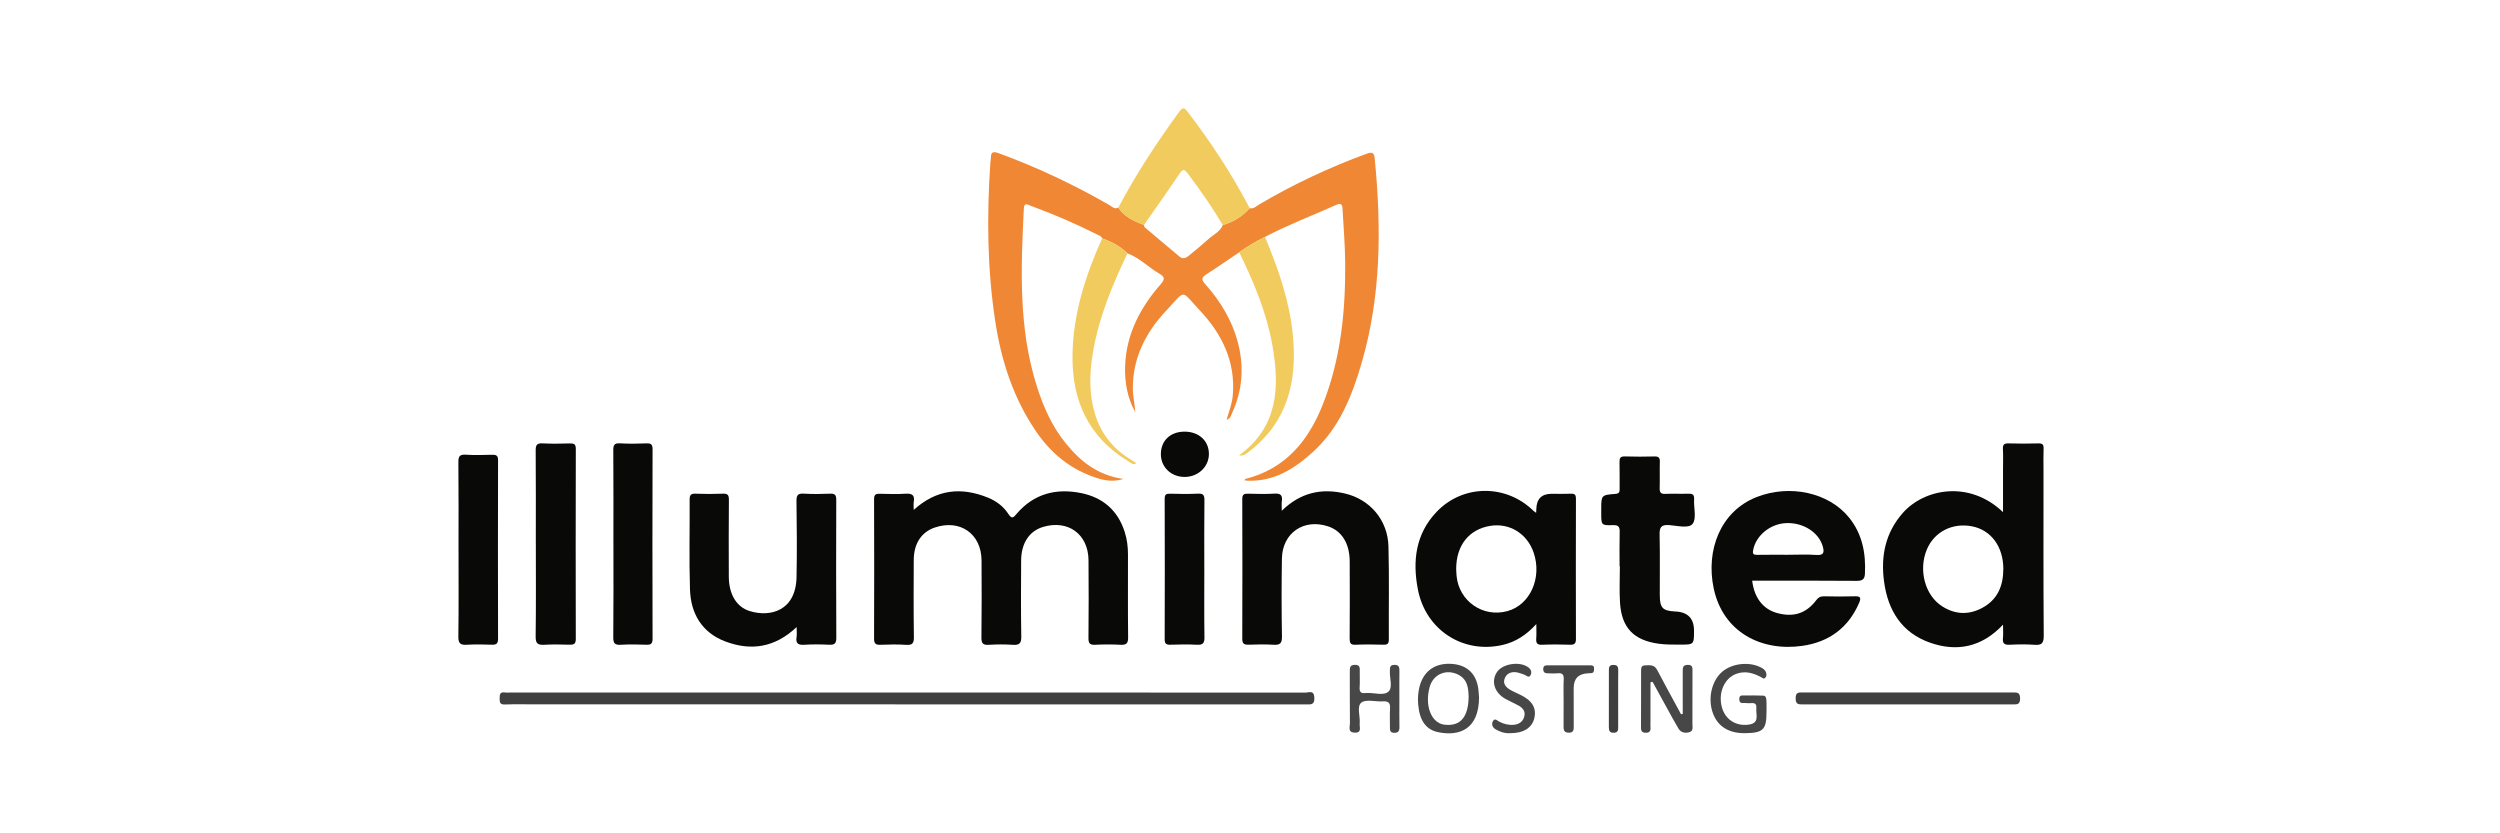
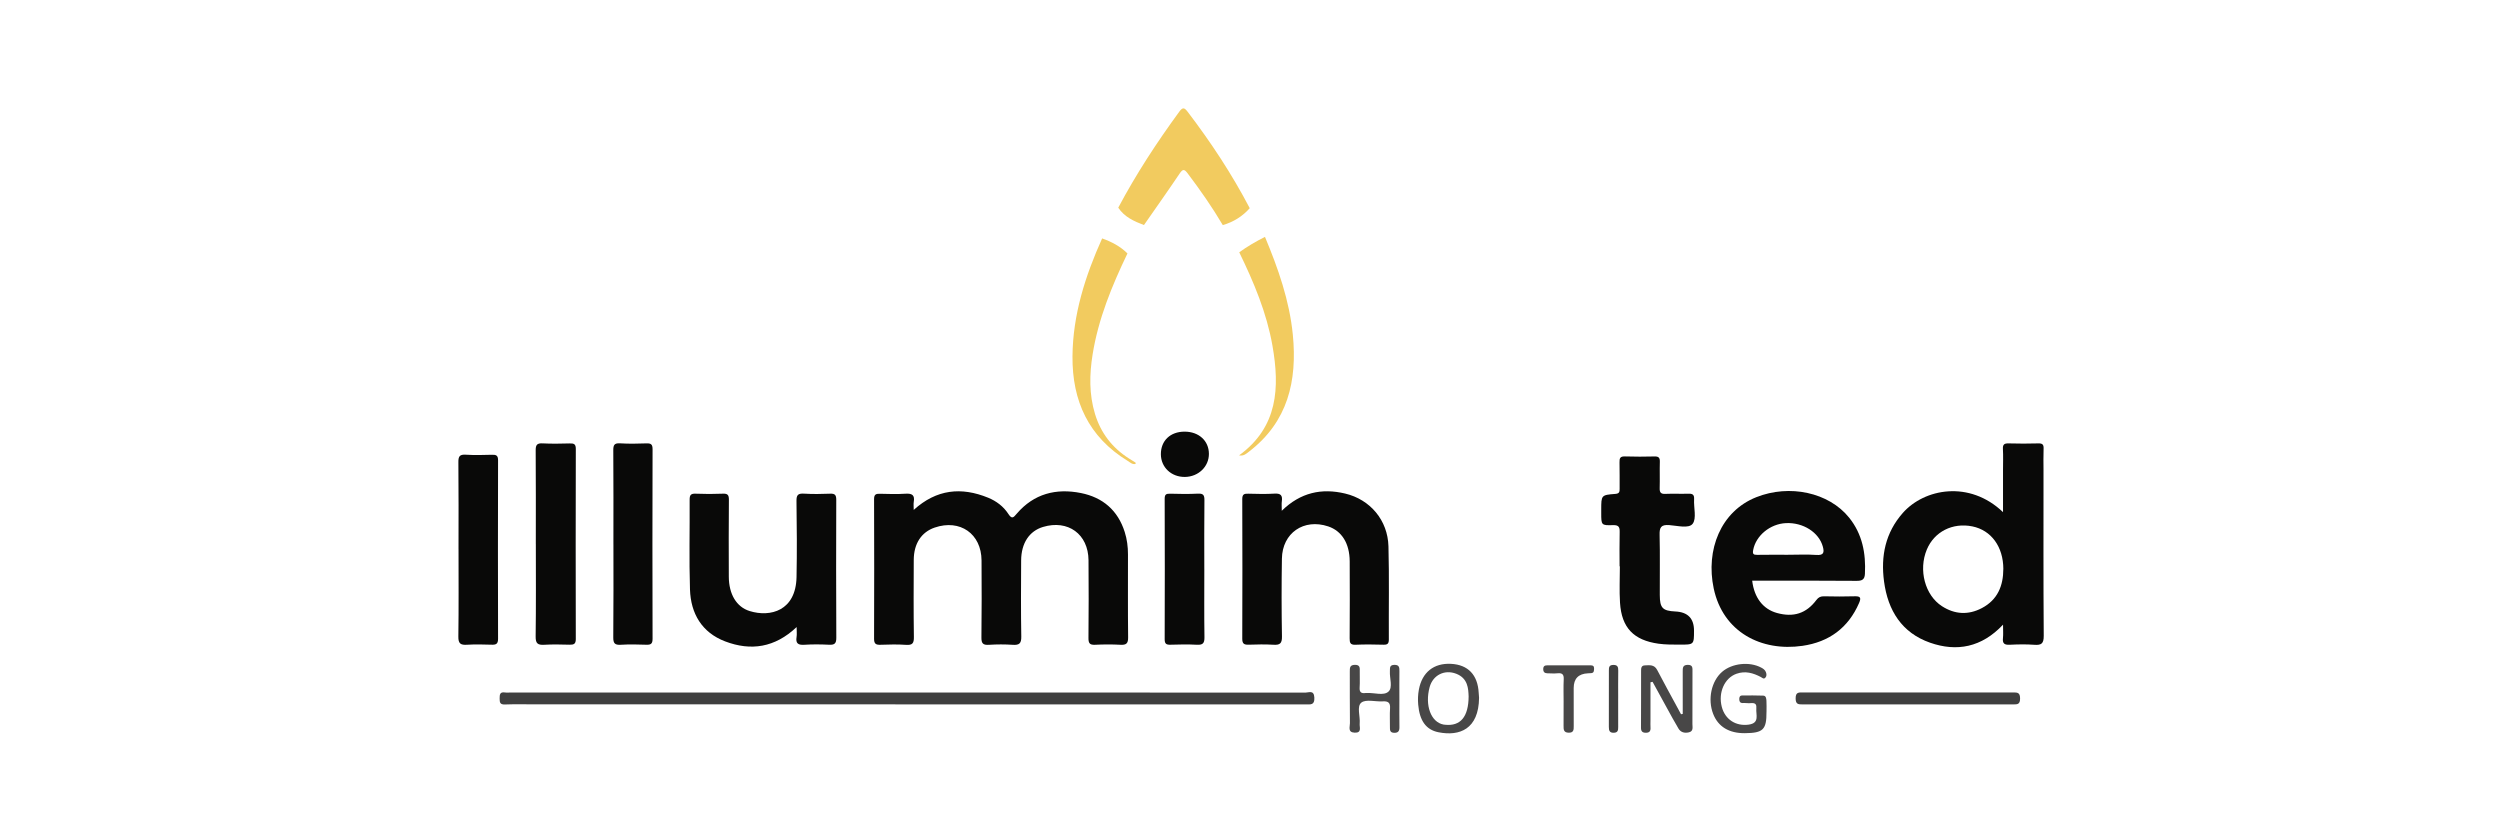
<svg xmlns="http://www.w3.org/2000/svg" width="300" height="100" viewBox="0 0 300 100" fill="none">
  <g clip-path="url(#clip0_552_3006)">
-     <path d="M149.969 24.983C150.431 25.091 150.731 24.759 151.069 24.557C155.185 22.115 159.5 20.099 163.994 18.45C164.648 18.21 164.895 18.299 164.964 19.003C165.776 27.308 165.747 35.563 163.368 43.653C162.217 47.573 160.712 51.346 157.592 54.199C155.368 56.231 152.916 57.797 149.73 57.685C149.604 57.681 149.478 57.662 149.339 57.648C149.384 57.571 149.404 57.481 149.445 57.471C154.239 56.27 156.995 52.925 158.723 48.568C160.906 43.07 161.477 37.296 161.422 31.444C161.401 29.381 161.23 27.321 161.116 25.26C161.092 24.836 161.12 24.243 160.403 24.563C157.533 25.847 154.587 26.968 151.797 28.425C150.721 28.965 149.683 29.567 148.709 30.276C147.39 31.165 146.084 32.076 144.745 32.932C144.145 33.315 144.182 33.596 144.629 34.098C146.524 36.226 147.955 38.623 148.624 41.419C149.29 44.21 149.064 46.931 147.855 49.546C147.725 49.831 147.674 50.204 147.189 50.384C147.492 49.364 147.849 48.443 147.935 47.453C148.283 43.409 146.64 40.084 143.986 37.257C141.632 34.748 142.372 34.693 139.945 37.276C137.488 39.887 135.913 42.968 135.941 46.66C135.948 47.589 136.18 48.519 136.235 49.462C135.273 47.72 134.939 45.832 135.016 43.865C135.165 40.066 136.836 36.905 139.282 34.11C139.81 33.507 139.79 33.225 139.111 32.834C137.806 32.08 136.751 30.93 135.295 30.407C134.435 29.549 133.385 29.006 132.254 28.603C132.165 28.352 131.934 28.277 131.722 28.169C129.115 26.866 126.447 25.7 123.708 24.703C123.365 24.579 122.901 24.223 122.862 25.001C122.507 32.215 122.195 39.422 124.45 46.444C125.232 48.879 126.262 51.195 127.884 53.19C129.625 55.331 131.681 57.026 134.812 57.477C133.557 57.852 132.582 57.662 131.641 57.365C128.51 56.374 126.111 54.409 124.289 51.719C121.594 47.744 120.153 43.288 119.436 38.594C118.467 32.274 118.408 25.914 118.842 19.545C118.857 19.343 118.904 19.141 118.904 18.939C118.904 18.183 119.228 18.159 119.862 18.391C124.454 20.077 128.856 22.156 133.096 24.589C133.428 24.781 133.724 25.16 134.193 24.909C134.935 26.028 136.084 26.542 137.276 26.994C137.305 27.09 137.301 27.225 137.364 27.278C138.752 28.456 140.146 29.632 141.547 30.796C141.981 31.157 142.366 30.928 142.723 30.631C143.473 30.003 144.245 29.398 144.963 28.733C145.568 28.173 146.402 27.838 146.736 27.003C148.006 26.63 149.09 25.963 149.969 24.973V24.983Z" fill="#EF8734" />
    <path d="M109.646 61.19C112.392 58.697 115.367 58.416 118.574 59.724C119.562 60.128 120.418 60.772 120.997 61.666C121.443 62.353 121.621 62.097 122.018 61.634C124.069 59.245 126.729 58.564 129.719 59.166C132.334 59.691 134.142 61.239 134.965 63.835C135.245 64.714 135.357 65.615 135.357 66.53C135.361 69.848 135.336 73.166 135.375 76.485C135.383 77.214 135.153 77.412 134.456 77.373C133.441 77.318 132.42 77.322 131.404 77.373C130.762 77.406 130.61 77.176 130.616 76.566C130.644 73.452 130.65 70.335 130.622 67.221C130.595 64.094 128.16 62.333 125.165 63.232C123.52 63.725 122.552 65.17 122.538 67.245C122.52 70.293 122.501 73.342 122.554 76.389C122.569 77.223 122.302 77.43 121.525 77.377C120.579 77.314 119.623 77.316 118.678 77.377C117.974 77.422 117.76 77.225 117.771 76.497C117.813 73.415 117.801 70.333 117.785 67.253C117.768 64.053 115.204 62.266 112.161 63.309C110.567 63.856 109.658 65.229 109.65 67.19C109.636 70.272 109.62 73.354 109.666 76.434C109.679 77.194 109.491 77.437 108.719 77.382C107.706 77.308 106.684 77.339 105.667 77.373C105.123 77.392 104.887 77.272 104.889 76.656C104.909 71.069 104.909 65.48 104.889 59.893C104.887 59.306 105.133 59.239 105.612 59.253C106.629 59.28 107.651 59.312 108.664 59.245C109.44 59.194 109.793 59.404 109.652 60.221C109.607 60.484 109.646 60.761 109.646 61.194V61.19Z" fill="#090908" />
    <path d="M240.36 74.962C237.804 77.681 234.818 78.246 231.612 77.125C228.22 75.939 226.548 73.264 226.084 69.773C225.676 66.712 226.253 63.917 228.334 61.557C230.91 58.634 236.318 57.592 240.362 61.457C240.362 59.692 240.362 58.055 240.362 56.42C240.362 55.574 240.396 54.724 240.35 53.881C240.319 53.33 240.515 53.194 241.039 53.208C242.225 53.243 243.413 53.241 244.599 53.208C245.082 53.196 245.252 53.336 245.231 53.832C245.195 54.71 245.221 55.593 245.221 56.473C245.221 63.077 245.199 69.683 245.248 76.287C245.254 77.233 244.97 77.439 244.11 77.374C243.132 77.3 242.143 77.323 241.161 77.37C240.549 77.398 240.282 77.233 240.354 76.583C240.405 76.116 240.364 75.637 240.364 74.962H240.36ZM240.401 68.277C240.396 65.613 238.953 63.63 236.683 63.167C234.312 62.686 232.109 63.807 231.216 65.951C230.197 68.403 230.994 71.424 233.032 72.741C234.579 73.74 236.204 73.825 237.828 72.969C239.708 71.98 240.394 70.305 240.398 68.277H240.401Z" fill="#090908" />
-     <path d="M184.336 61.538C184.346 61.328 184.357 61.208 184.359 61.087C184.387 59.866 184.999 59.255 186.195 59.255C186.974 59.255 187.754 59.278 188.533 59.247C188.977 59.231 189.112 59.382 189.112 59.824C189.1 65.441 189.098 71.061 189.112 76.678C189.112 77.212 188.941 77.383 188.411 77.367C187.294 77.332 186.173 77.32 185.056 77.371C184.434 77.4 184.308 77.145 184.35 76.605C184.389 76.105 184.359 75.602 184.359 74.885C183.164 76.199 181.868 77.039 180.294 77.398C175.559 78.476 171.098 75.606 170.152 70.761C169.483 67.333 169.862 64.061 172.412 61.403C175.584 58.095 180.761 58.087 184.03 61.316C184.094 61.377 184.173 61.42 184.338 61.54L184.336 61.538ZM174.742 68.266C174.754 68.497 174.76 68.802 174.789 69.104C175.072 72.147 177.958 74.143 180.898 73.331C183.621 72.581 185.072 69.334 184.037 66.312C183.252 64.027 181.148 62.73 178.831 63.103C176.289 63.513 174.748 65.433 174.742 68.264V68.266Z" fill="#090908" />
    <path d="M210.263 69.684C210.506 71.728 211.568 73.096 213.231 73.557C215.218 74.107 216.749 73.622 217.966 72.001C218.222 71.659 218.483 71.549 218.891 71.557C220.112 71.582 221.333 71.596 222.554 71.555C223.265 71.531 223.359 71.734 223.086 72.364C221.789 75.356 219.478 77.036 216.306 77.499C211.38 78.218 206.757 75.868 205.644 70.607C204.672 66.007 206.468 61.362 210.762 59.66C214.743 58.082 219.452 59.087 221.889 62.11C223.483 64.087 223.917 66.398 223.791 68.869C223.754 69.564 223.432 69.708 222.768 69.702C218.936 69.665 215.104 69.684 211.272 69.684H210.263ZM214.517 66.573C215.669 66.573 216.822 66.51 217.968 66.594C218.852 66.659 218.928 66.286 218.742 65.603C218.28 63.889 216.382 62.674 214.311 62.774C212.399 62.866 210.703 64.284 210.381 66.001C210.292 66.476 210.406 66.59 210.862 66.582C212.081 66.561 213.3 66.573 214.517 66.573Z" fill="#090908" />
    <path d="M153.809 61.297C156.063 59.086 158.609 58.558 161.411 59.224C164.432 59.942 166.532 62.434 166.615 65.563C166.715 69.287 166.638 73.015 166.66 76.741C166.662 77.236 166.499 77.379 166.018 77.365C164.899 77.334 163.778 77.318 162.661 77.369C162.031 77.397 161.954 77.128 161.958 76.598C161.978 73.516 161.982 70.433 161.964 67.351C161.952 65.207 161.008 63.71 159.385 63.168C156.458 62.19 153.878 63.955 153.829 67.037C153.778 70.151 153.78 73.27 153.835 76.384C153.85 77.228 153.574 77.418 152.804 77.369C151.823 77.308 150.837 77.33 149.855 77.363C149.316 77.381 149.068 77.271 149.072 76.651C149.094 71.062 149.092 65.474 149.072 59.885C149.07 59.298 149.316 59.23 149.795 59.243C150.847 59.269 151.901 59.3 152.949 59.234C153.688 59.188 153.919 59.45 153.821 60.145C153.776 60.461 153.813 60.788 153.813 61.293L153.809 61.297Z" fill="#090908" />
    <path d="M95.596 75.246C92.985 77.721 90.099 78.14 87.019 76.968C84.222 75.904 82.891 73.626 82.798 70.737C82.682 67.154 82.781 63.563 82.757 59.975C82.753 59.411 82.894 59.215 83.483 59.242C84.565 59.288 85.653 59.288 86.736 59.242C87.315 59.217 87.472 59.395 87.467 59.969C87.439 63.049 87.445 66.129 87.457 69.209C87.465 71.29 88.368 72.833 89.958 73.326C92.449 74.099 95.502 73.295 95.584 69.251C95.645 66.206 95.621 63.159 95.578 60.114C95.567 59.392 95.771 59.197 96.475 59.237C97.522 59.301 98.576 59.286 99.626 59.242C100.215 59.217 100.353 59.425 100.351 59.986C100.333 65.503 100.327 71.021 100.357 76.536C100.362 77.242 100.125 77.398 99.485 77.368C98.505 77.321 97.516 77.307 96.538 77.372C95.794 77.421 95.46 77.229 95.588 76.441C95.641 76.116 95.596 75.776 95.596 75.246Z" fill="#090908" />
    <path d="M194.35 67.956C194.35 66.603 194.327 65.247 194.36 63.894C194.374 63.293 194.293 62.991 193.559 63.016C192.148 63.062 192.148 63.009 192.148 61.566V61.161C192.148 59.424 192.148 59.398 193.836 59.269C194.331 59.233 194.36 59.008 194.356 58.633C194.344 57.584 194.372 56.534 194.342 55.486C194.327 54.991 194.417 54.75 194.994 54.771C196.178 54.813 197.366 54.801 198.553 54.775C199.046 54.763 199.195 54.94 199.18 55.421C199.15 56.469 199.193 57.52 199.162 58.568C199.146 59.084 199.291 59.292 199.841 59.265C200.754 59.224 201.671 59.275 202.586 59.245C203.086 59.228 203.326 59.336 203.292 59.905C203.23 60.916 203.614 62.218 203.114 62.859C202.646 63.46 201.259 63.077 200.291 63.009C199.317 62.942 199.129 63.299 199.152 64.19C199.211 66.591 199.164 68.996 199.174 71.399C199.18 72.964 199.515 73.305 201.05 73.378C202.537 73.449 203.281 74.215 203.281 75.677C203.281 77.357 203.281 77.361 201.561 77.355C200.715 77.351 199.873 77.363 199.028 77.245C196.052 76.829 194.59 75.343 194.401 72.32C194.309 70.871 194.384 69.412 194.384 67.956C194.372 67.956 194.362 67.956 194.35 67.956Z" fill="#090908" />
    <path d="M108.829 83.1C124.772 83.1 140.717 83.098 156.66 83.113C157.062 83.113 157.671 82.768 157.722 83.706C157.773 84.658 157.237 84.525 156.665 84.525C125.895 84.523 95.127 84.523 64.358 84.523C63.102 84.523 61.846 84.49 60.593 84.537C59.992 84.56 59.957 84.282 59.957 83.814C59.957 83.351 59.983 83.007 60.589 83.096C60.821 83.131 61.064 83.102 61.3 83.102H108.829V83.1Z" fill="#3F3F3F" />
    <path d="M64.297 65.314C64.297 61.558 64.313 57.801 64.282 54.047C64.276 53.385 64.445 53.168 65.124 53.205C66.206 53.262 67.293 53.24 68.377 53.211C68.866 53.199 69.097 53.282 69.097 53.861C69.078 61.474 69.078 69.089 69.095 76.702C69.095 77.273 68.852 77.377 68.361 77.365C67.344 77.34 66.325 77.31 65.312 77.373C64.533 77.42 64.266 77.218 64.278 76.38C64.329 72.693 64.301 69.004 64.301 65.314H64.297Z" fill="#090908" />
    <path d="M73.609 65.32C73.609 61.563 73.624 57.807 73.595 54.05C73.591 53.42 73.705 53.155 74.408 53.2C75.454 53.265 76.51 53.245 77.559 53.206C78.108 53.186 78.309 53.306 78.308 53.911C78.285 61.492 78.287 69.074 78.308 76.654C78.308 77.264 78.098 77.388 77.547 77.368C76.532 77.329 75.511 77.311 74.498 77.372C73.793 77.415 73.585 77.213 73.593 76.489C73.632 72.767 73.611 69.044 73.611 65.322L73.609 65.32Z" fill="#090908" />
    <path d="M55.022 65.924C55.022 62.436 55.043 58.949 55.006 55.461C54.998 54.758 55.167 54.517 55.895 54.564C56.942 54.63 57.996 54.599 59.048 54.572C59.537 54.56 59.769 54.65 59.767 55.227C59.749 62.371 59.747 69.515 59.767 76.659C59.767 77.287 59.513 77.383 58.983 77.364C58 77.334 57.014 77.309 56.033 77.37C55.261 77.419 54.99 77.222 55.002 76.384C55.053 72.896 55.024 69.409 55.024 65.921L55.022 65.924Z" fill="#090908" />
    <path d="M149.969 24.983C149.091 25.973 148.006 26.64 146.736 27.013C145.463 24.856 144.032 22.81 142.523 20.81C142.11 20.262 141.93 20.27 141.547 20.839C140.151 22.914 138.704 24.952 137.275 27.007C136.082 26.554 134.931 26.038 134.191 24.922C136.331 20.89 138.824 17.084 141.514 13.401C141.942 12.814 142.148 12.93 142.527 13.426C145.316 17.082 147.837 20.908 149.969 24.985V24.983Z" fill="#F2CB5F" />
    <path d="M144.519 68.257C144.519 70.996 144.494 73.738 144.535 76.477C144.545 77.199 144.323 77.409 143.62 77.37C142.572 77.313 141.518 77.331 140.471 77.366C139.963 77.382 139.759 77.268 139.761 76.706C139.782 71.09 139.78 65.473 139.761 59.857C139.761 59.35 139.922 59.231 140.399 59.244C141.516 59.276 142.637 59.295 143.752 59.237C144.4 59.205 144.539 59.423 144.531 60.035C144.498 62.774 144.517 65.515 144.517 68.255L144.519 68.257Z" fill="#090908" />
    <path d="M132.254 28.609C133.386 29.013 134.433 29.555 135.295 30.413C133.432 34.292 131.8 38.25 131.113 42.531C130.73 44.926 130.683 47.308 131.398 49.667C132.095 51.968 133.471 53.743 135.493 55.029C135.75 55.192 136.011 55.349 136.268 55.512C136.282 55.523 136.268 55.576 136.268 55.673C135.87 55.765 135.605 55.48 135.322 55.307C130.624 52.435 128.653 48.111 128.698 42.755C128.74 37.759 130.232 33.114 132.256 28.609H132.254Z" fill="#F2CB5F" />
    <path d="M148.709 30.276C149.684 29.567 150.723 28.968 151.797 28.426C153.377 32.211 154.736 36.061 155.14 40.174C155.68 45.698 154.555 50.618 149.877 54.198C149.557 54.442 149.252 54.752 148.689 54.644C153.373 51.234 153.573 46.503 152.698 41.503C152.007 37.547 150.46 33.87 148.709 30.276Z" fill="#F2CB5F" />
    <path d="M229.051 83.1C233.222 83.1 237.392 83.106 241.562 83.092C242.1 83.092 242.408 83.106 242.41 83.818C242.412 84.547 242.07 84.529 241.55 84.529C233.142 84.521 224.732 84.519 216.324 84.529C215.786 84.529 215.479 84.515 215.477 83.803C215.475 83.074 215.817 83.09 216.337 83.092C220.574 83.104 224.814 83.098 229.051 83.098V83.1Z" fill="#3F3F3F" />
    <path d="M201.929 85.672C201.929 83.982 201.933 82.294 201.927 80.605C201.927 80.175 201.902 79.794 202.52 79.783C203.156 79.773 203.099 80.171 203.097 80.588C203.09 82.686 203.097 84.785 203.09 86.883C203.09 87.266 203.237 87.747 202.666 87.881C202.163 88 201.696 87.894 201.419 87.431C200.934 86.622 200.488 85.788 200.031 84.961C199.454 83.915 198.883 82.867 198.309 81.82C198.225 81.838 198.141 81.856 198.058 81.875C198.058 83.407 198.058 84.94 198.058 86.473C198.058 86.744 198.042 87.015 198.062 87.284C198.095 87.696 197.96 87.932 197.51 87.932C197.088 87.932 196.914 87.761 196.919 87.321C196.935 85.054 196.925 82.786 196.931 80.519C196.931 80.218 196.931 79.865 197.363 79.847C197.93 79.824 198.508 79.72 198.859 80.393C199.654 81.919 200.488 83.426 201.307 84.94C201.446 85.197 201.584 85.452 201.723 85.709C201.792 85.694 201.861 85.682 201.929 85.668V85.672Z" fill="#484747" />
    <path d="M177.488 83.74C177.443 87.501 175.15 88.373 172.622 87.872C171.106 87.572 170.35 86.463 170.184 84.553C170.131 83.952 170.154 83.345 170.268 82.737C170.657 80.678 172.052 79.553 174.124 79.661C176.167 79.767 177.329 80.984 177.443 83.135C177.453 83.336 177.471 83.538 177.488 83.74ZM176.234 83.544C176.199 82.645 176.155 81.396 174.746 80.85C173.338 80.303 171.948 81.021 171.558 82.448C170.959 84.639 171.709 86.667 173.226 86.948C173.293 86.96 173.36 86.963 173.427 86.971C175.231 87.154 176.224 86.062 176.236 83.546L176.234 83.544Z" fill="#484747" />
    <path d="M211.979 85.423C211.987 87.562 211.582 87.961 209.388 87.981C207.491 88 206.18 87.207 205.583 85.676C204.896 83.921 205.359 81.74 206.653 80.619C207.843 79.588 209.927 79.36 211.341 80.11C211.582 80.236 211.804 80.381 211.91 80.66C212.001 80.903 212.014 81.135 211.838 81.326C211.643 81.543 211.459 81.323 211.304 81.243C210.375 80.756 209.431 80.479 208.382 80.85C206.949 81.355 206.166 83.096 206.614 84.824C207.008 86.341 208.302 87.164 209.837 86.956C211.202 86.771 210.687 85.754 210.76 85.008C210.846 84.119 210.145 84.437 209.704 84.378C209.505 84.351 209.299 84.37 209.095 84.364C208.775 84.353 208.712 84.133 208.712 83.876C208.712 83.658 208.787 83.461 209.048 83.459C209.896 83.452 210.744 83.44 211.588 83.475C211.938 83.489 211.955 83.842 211.973 84.099C212.001 84.537 211.981 84.979 211.981 85.417L211.979 85.423Z" fill="#484747" />
    <path d="M167.926 83.907C167.926 85.024 167.912 86.143 167.932 87.26C167.94 87.727 167.781 87.953 167.29 87.937C166.797 87.92 166.784 87.611 166.791 87.242C166.803 86.498 166.752 85.75 166.805 85.008C166.854 84.317 166.572 84.123 165.926 84.164C165.048 84.219 163.902 83.878 163.358 84.315C162.787 84.773 163.246 85.968 163.162 86.834C163.12 87.268 163.458 87.955 162.559 87.92C161.697 87.886 161.997 87.217 161.992 86.781C161.966 84.716 161.986 82.649 161.976 80.585C161.976 80.146 161.968 79.794 162.579 79.781C163.217 79.769 163.179 80.146 163.171 80.572C163.158 81.216 163.201 81.861 163.156 82.503C163.118 83.059 163.348 83.234 163.857 83.163C163.925 83.153 163.994 83.165 164.061 83.163C164.936 83.112 166.04 83.522 166.619 82.99C167.159 82.495 166.738 81.39 166.788 80.554C166.811 80.189 166.707 79.804 167.304 79.784C167.918 79.763 167.936 80.108 167.93 80.558C167.916 81.675 167.926 82.792 167.926 83.911V83.907Z" fill="#484747" />
    <path d="M142.152 51.797C143.86 51.797 145.065 52.895 145.069 54.463C145.073 55.996 143.809 57.212 142.191 57.233C140.556 57.251 139.309 56.073 139.305 54.508C139.301 52.879 140.436 51.799 142.15 51.797H142.152Z" fill="#090908" />
-     <path d="M181.238 87.982C180.622 88.022 180.007 87.845 179.45 87.503C179.091 87.282 178.949 86.891 179.153 86.534C179.391 86.117 179.697 86.496 179.929 86.612C180.49 86.895 181.065 87.034 181.69 86.971C182.283 86.909 182.718 86.612 182.897 86.045C183.091 85.434 182.789 84.987 182.273 84.696C181.745 84.398 181.183 84.162 180.655 83.868C179.322 83.129 178.894 81.738 179.644 80.636C180.339 79.612 182.446 79.321 183.429 80.106C183.737 80.352 183.845 80.689 183.674 81.005C183.443 81.431 183.166 81.037 182.911 80.958C182.591 80.86 182.275 80.715 181.949 80.672C181.317 80.589 180.781 80.817 180.555 81.435C180.327 82.056 180.716 82.47 181.207 82.766C181.582 82.99 181.99 83.161 182.385 83.349C183.857 84.05 184.403 84.941 184.118 86.184C183.855 87.331 182.809 87.996 181.242 87.98L181.238 87.982Z" fill="#484747" />
    <path d="M187.634 84.265C187.634 83.352 187.601 82.437 187.646 81.526C187.675 80.949 187.487 80.735 186.908 80.794C186.507 80.835 186.097 80.802 185.689 80.796C185.372 80.792 185.192 80.655 185.188 80.305C185.184 79.948 185.353 79.838 185.683 79.838C187.412 79.844 189.138 79.842 190.867 79.838C191.156 79.838 191.307 79.938 191.289 80.252C191.274 80.496 191.285 80.739 190.958 80.775C190.824 80.79 190.689 80.79 190.553 80.798C189.413 80.851 188.843 81.439 188.843 82.563C188.843 84.086 188.835 85.608 188.847 87.129C188.851 87.573 188.845 87.938 188.233 87.924C187.636 87.909 187.622 87.543 187.628 87.1C187.64 86.152 187.632 85.207 187.632 84.259L187.634 84.265Z" fill="#484747" />
    <path d="M194.179 83.807C194.179 84.953 194.172 86.1 194.183 87.246C194.185 87.618 194.15 87.912 193.669 87.93C193.155 87.949 193.06 87.68 193.062 87.235C193.074 84.977 193.07 82.716 193.066 80.458C193.066 80.091 193.082 79.806 193.579 79.792C194.097 79.777 194.197 80.022 194.189 80.468C194.168 81.581 194.183 82.694 194.183 83.807H194.179Z" fill="#3F3F3F" />
  </g>
  <defs>
    <clipPath id="clip0_552_3006">
      <rect width="190.244" height="75" fill="white" transform="translate(55 13)" />
    </clipPath>
  </defs>
</svg>